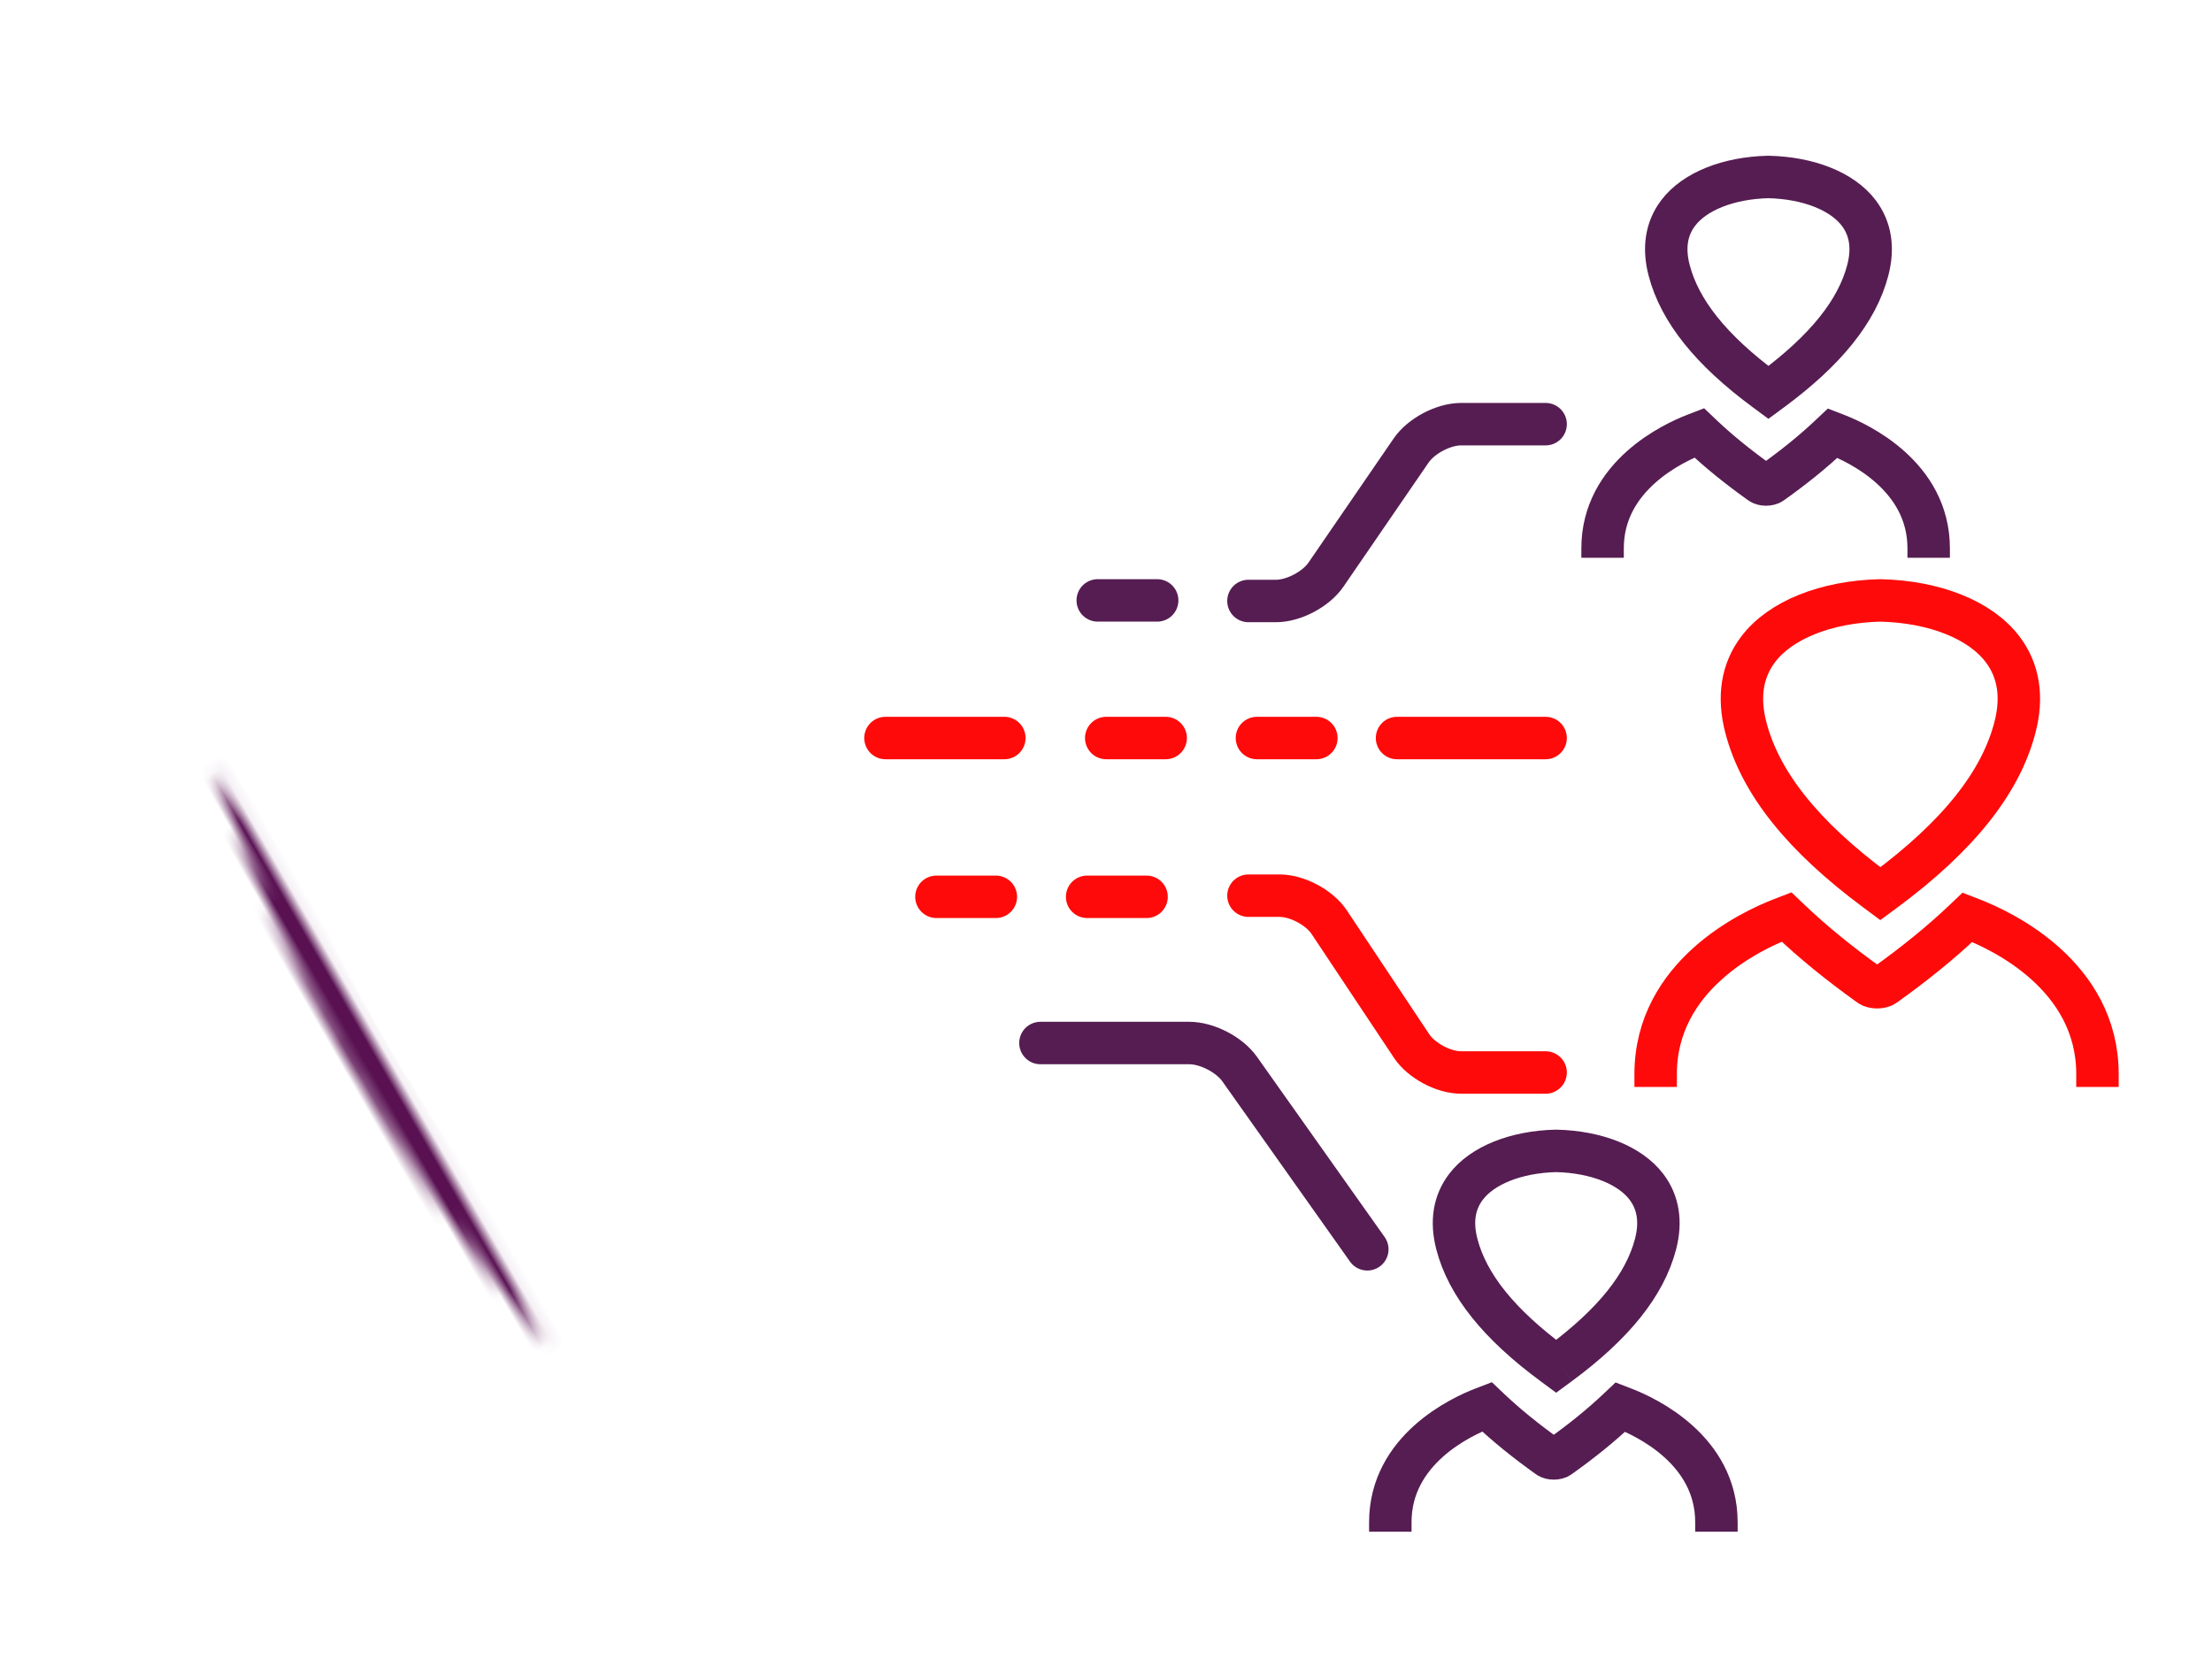
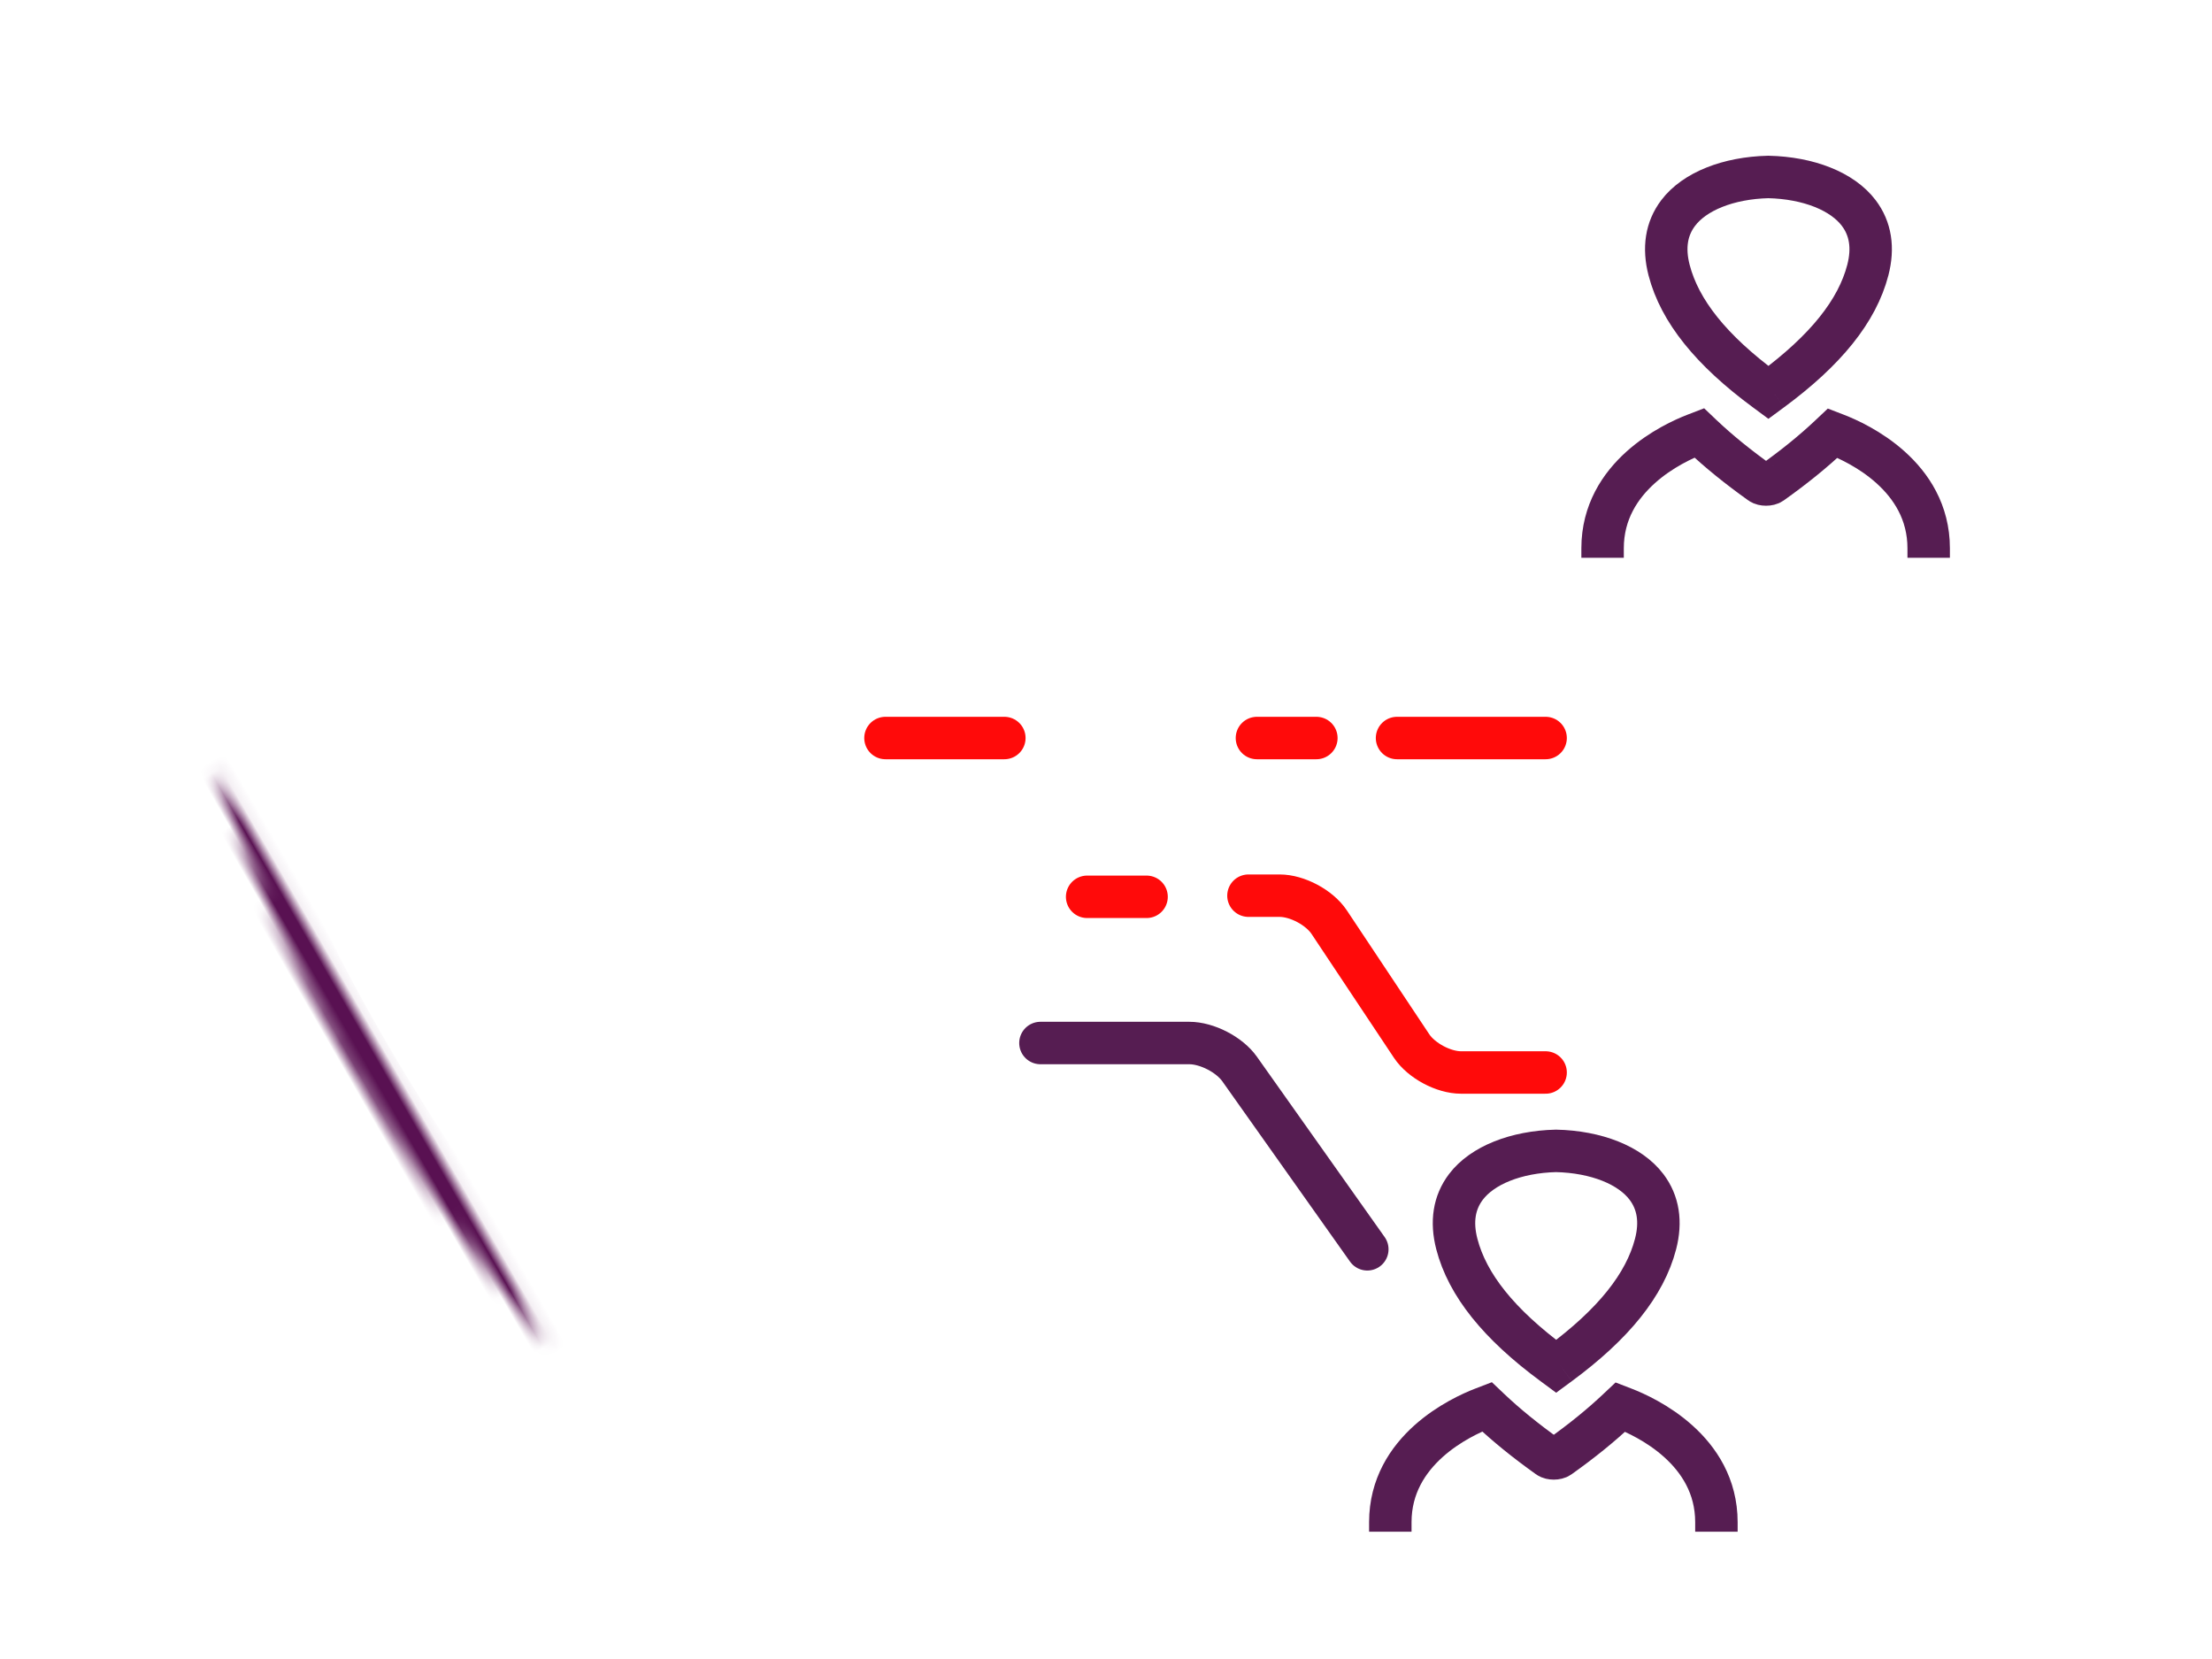
<svg xmlns="http://www.w3.org/2000/svg" xmlns:xlink="http://www.w3.org/1999/xlink" width="200px" height="150px" viewBox="0 0 200 150" version="1.1">
  <title>isdn-200px</title>
  <desc>Created with Sketch.</desc>
  <defs>
    <path d="M-10.971,64.244 C-10.971,59.999 -7.962,54.91 -4.129,53.091 C-4.129,53.091 12.038,42.2 51.382,42.2 C90.725,42.2 106.434,56.134 106.434,56.134 C109.959,58.482 112.817,63.817 112.817,68.063 L112.817,76.633 C112.817,82.99 107.734,87.278 101.464,86.21 L79.152,82.41 C76.016,81.876 73.473,78.859 73.473,75.683 L73.473,70.918 C73.473,69.33 72.215,67.811 70.633,67.641 C70.633,67.641 71.074,67.086 50.443,67.086 C29.812,67.086 30.254,67.641 30.254,67.641 C28.685,67.863 27.413,69.328 27.413,70.918 L27.413,75.683 C27.413,78.864 24.865,81.888 21.749,82.432 L0.364,86.165 C-5.896,87.257 -10.971,82.98 -10.971,76.628 L-10.971,64.244 Z" id="path-1" />
    <mask id="mask-2" maskContentUnits="userSpaceOnUse" maskUnits="objectBoundingBox" x="0" y="0" width="123.788" height="45.058" fill="white">
      <use xlink:href="#path-1" />
    </mask>
  </defs>
  <g id="icons" stroke="none" stroke-width="1" fill="none" fill-rule="evenodd">
    <g id="isdn-200px">
      <g id="Group-56" transform="translate(0, 16)">
        <g id="Group-54">
          <g id="Group-28-Copy" transform="translate(0, 3.829)" stroke-linecap="round">
            <use id="Rectangle-2-Copy-4" stroke="#591152" mask="url(#mask-2)" stroke-width="7.677" stroke-linejoin="round" transform="translate(50.923, 64.729) rotate(-120) translate(-50.923, -64.729) " xlink:href="#path-1" />
            <g id="Group-16-Copy-2" transform="translate(110.289, 55.993) scale(-1, 1) translate(-110.289, -55.993) translate(80.062, 18.186)" stroke-width="3.838">
-               <path d="M0.768,0.336 L8.416,0.336 C10.005,0.336 12.02,1.398 12.923,2.712 L20.632,13.947 C21.533,15.259 23.55,16.323 25.138,16.323 L27.636,16.323" id="Stroke-1" stroke="#561D52" />
              <path d="M0.768,28.714 L14.202,28.714" id="Stroke-2" stroke="#FF0A0A" />
              <path d="M0.768,58.955 L8.416,58.955 C10.005,58.955 12.007,57.881 12.885,56.561 L20.337,45.361 C21.216,44.04 23.224,42.968 24.816,42.968 L27.636,42.968" id="Stroke-5" stroke="#FF0A0A" />
              <path d="M16.889,74.942 L28.44,58.634 C29.357,57.339 31.383,56.29 32.985,56.29 L46.444,56.29" id="Stroke-11" stroke="#561D52" />
-               <path d="M40.495,28.714 L35.121,28.714" id="Stroke-15" stroke="#FF0A0A" />
              <path d="M26.869,28.714 L21.495,28.714" id="Stroke-17" stroke="#FF0A0A" />
-               <path d="M35.889,16.271 L41.263,16.271" id="Stroke-19" stroke="#561D52" />
              <path d="M36.848,43.071 L42.222,43.071" id="Stroke-21" stroke="#FF0A0A" />
              <path d="M49.707,28.714 L60.455,28.714" id="Stroke-23" stroke="#FF0A0A" />
-               <path d="M50.475,43.071 L55.848,43.071" id="Stroke-25" stroke="#FF0A0A" />
            </g>
          </g>
          <g id="Group-8" transform="translate(144.899, 0)" stroke-width="3.838" stroke="#561D52">
            <g id="Group-4-Copy-2">
              <path d="M0,34.431 L0,33.574 C0,27.016 6.408,24.041 8.37,23.284 L8.739,23.142 L8.982,23.373 C10.488,24.799 12.223,26.208 14.288,27.681 C14.521,27.849 15.037,27.849 15.272,27.681 C17.328,26.218 19.057,24.816 20.56,23.394 L20.803,23.165 L21.114,23.285 C23.079,24.041 29.484,27.018 29.484,33.574 L29.484,34.431 M15.276,19.277 L14.996,19.483 L14.716,19.276 C9.815,15.661 6.969,12.11 6.014,8.423 C5.492,6.406 5.768,4.668 6.835,3.258 C8.312,1.307 11.358,0.088 14.984,0 C18.633,0.084 21.681,1.303 23.161,3.258 C24.229,4.669 24.505,6.407 23.982,8.423 C23.023,12.114 20.174,15.665 15.276,19.277" id="Page-1-Copy" />
            </g>
          </g>
          <g id="Group-8-Copy" transform="translate(125.707, 88.057)" stroke-width="3.838" stroke="#561D52">
            <g id="Group-4-Copy-2">
              <path d="M0,34.431 L0,33.574 C0,27.016 6.408,24.041 8.37,23.284 L8.739,23.142 L8.982,23.373 C10.488,24.799 12.223,26.208 14.288,27.681 C14.521,27.849 15.037,27.849 15.272,27.681 C17.328,26.218 19.057,24.816 20.56,23.394 L20.803,23.165 L21.114,23.285 C23.079,24.041 29.484,27.018 29.484,33.574 L29.484,34.431 M15.276,19.277 L14.996,19.483 L14.716,19.276 C9.815,15.661 6.969,12.11 6.014,8.423 C5.492,6.406 5.768,4.668 6.835,3.258 C8.312,1.307 11.358,0.088 14.984,0 C18.633,0.084 21.681,1.303 23.161,3.258 C24.229,4.669 24.505,6.407 23.982,8.423 C23.023,12.114 20.174,15.665 15.276,19.277" id="Page-1-Copy" />
            </g>
          </g>
-           <path d="M149.697,82.279 L149.697,81.112 C149.697,72.186 158.378,68.136 161.037,67.106 L161.537,66.913 L161.866,67.227 C163.907,69.169 166.257,71.086 169.055,73.091 C169.371,73.32 170.07,73.32 170.388,73.091 C173.173,71.099 175.516,69.191 177.553,67.256 L177.882,66.944 L178.303,67.108 C180.965,68.136 189.644,72.188 189.644,81.112 L189.644,82.279 M170.394,64.524 L170.014,64.804 L169.635,64.522 C162.995,59.602 159.139,54.769 157.845,49.75 C157.138,47.005 157.511,44.639 158.957,42.72 C160.958,40.065 165.086,38.406 169.998,38.286 C174.941,38.4 179.071,40.059 181.076,42.72 C182.524,44.641 182.897,47.007 182.188,49.75 C180.89,54.775 177.03,59.608 170.394,64.524" id="Page-1-Copy" stroke="#FF0A0A" stroke-width="3.838" />
        </g>
      </g>
    </g>
  </g>
</svg>